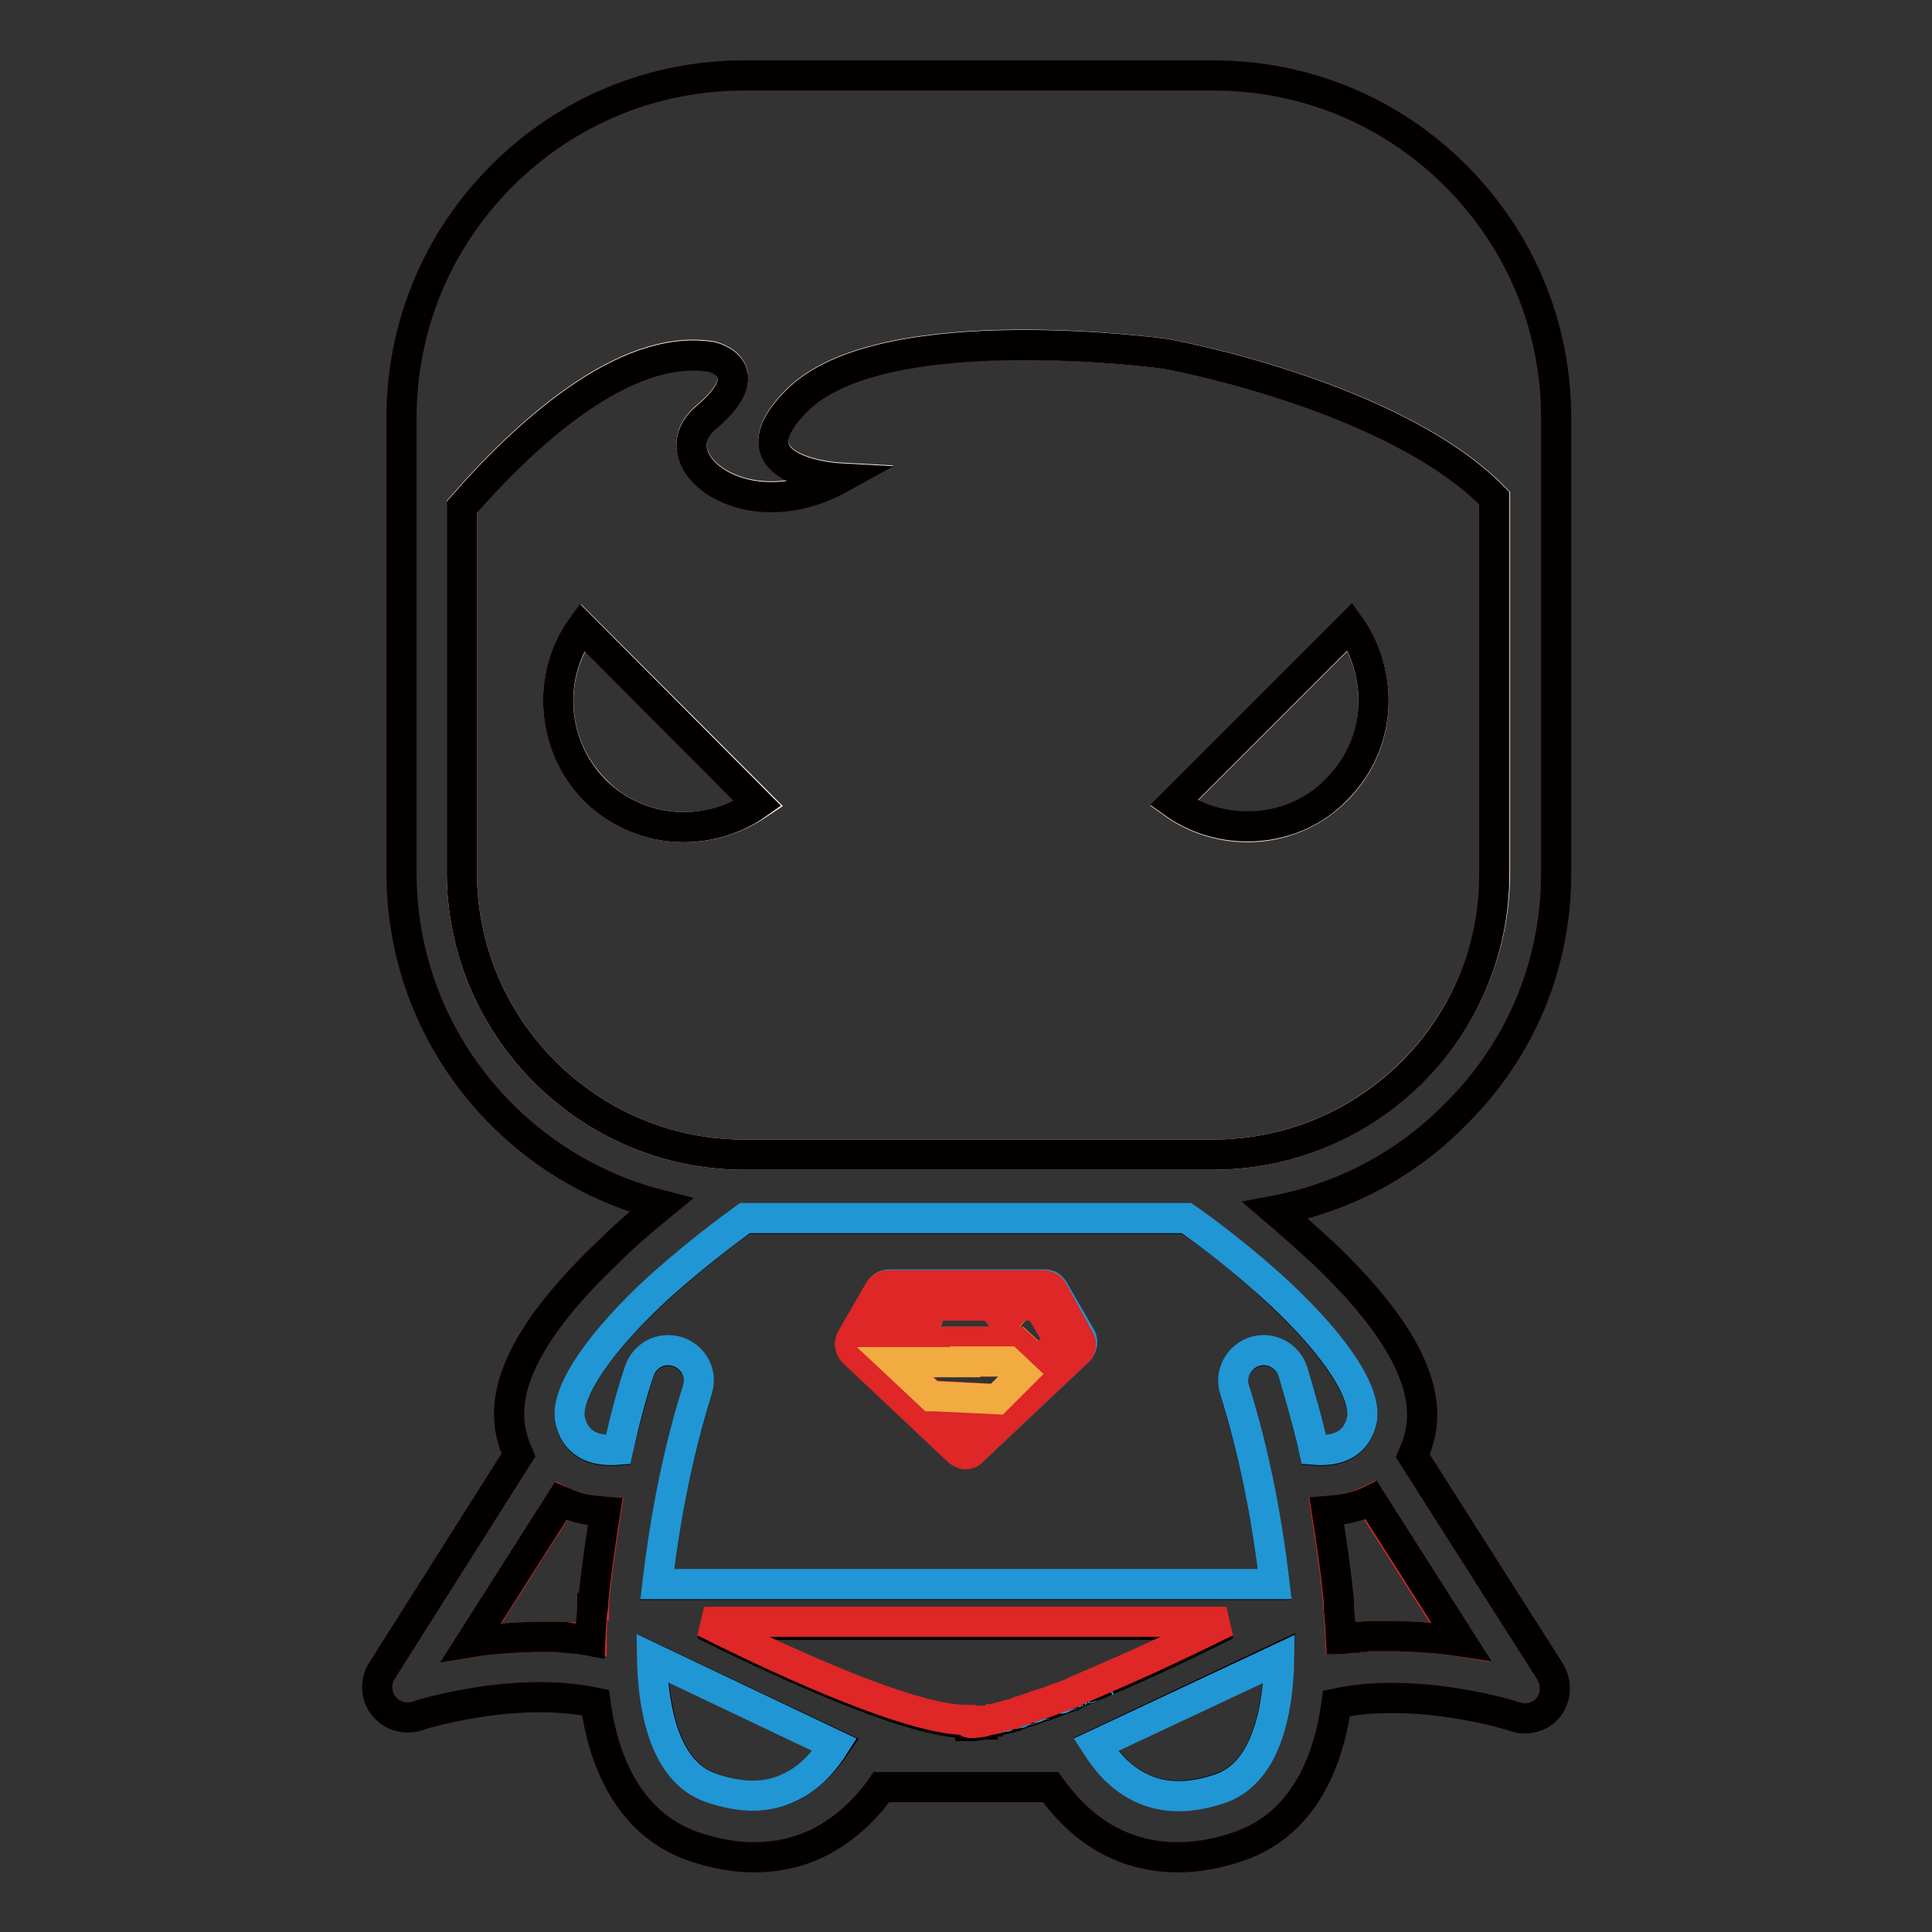
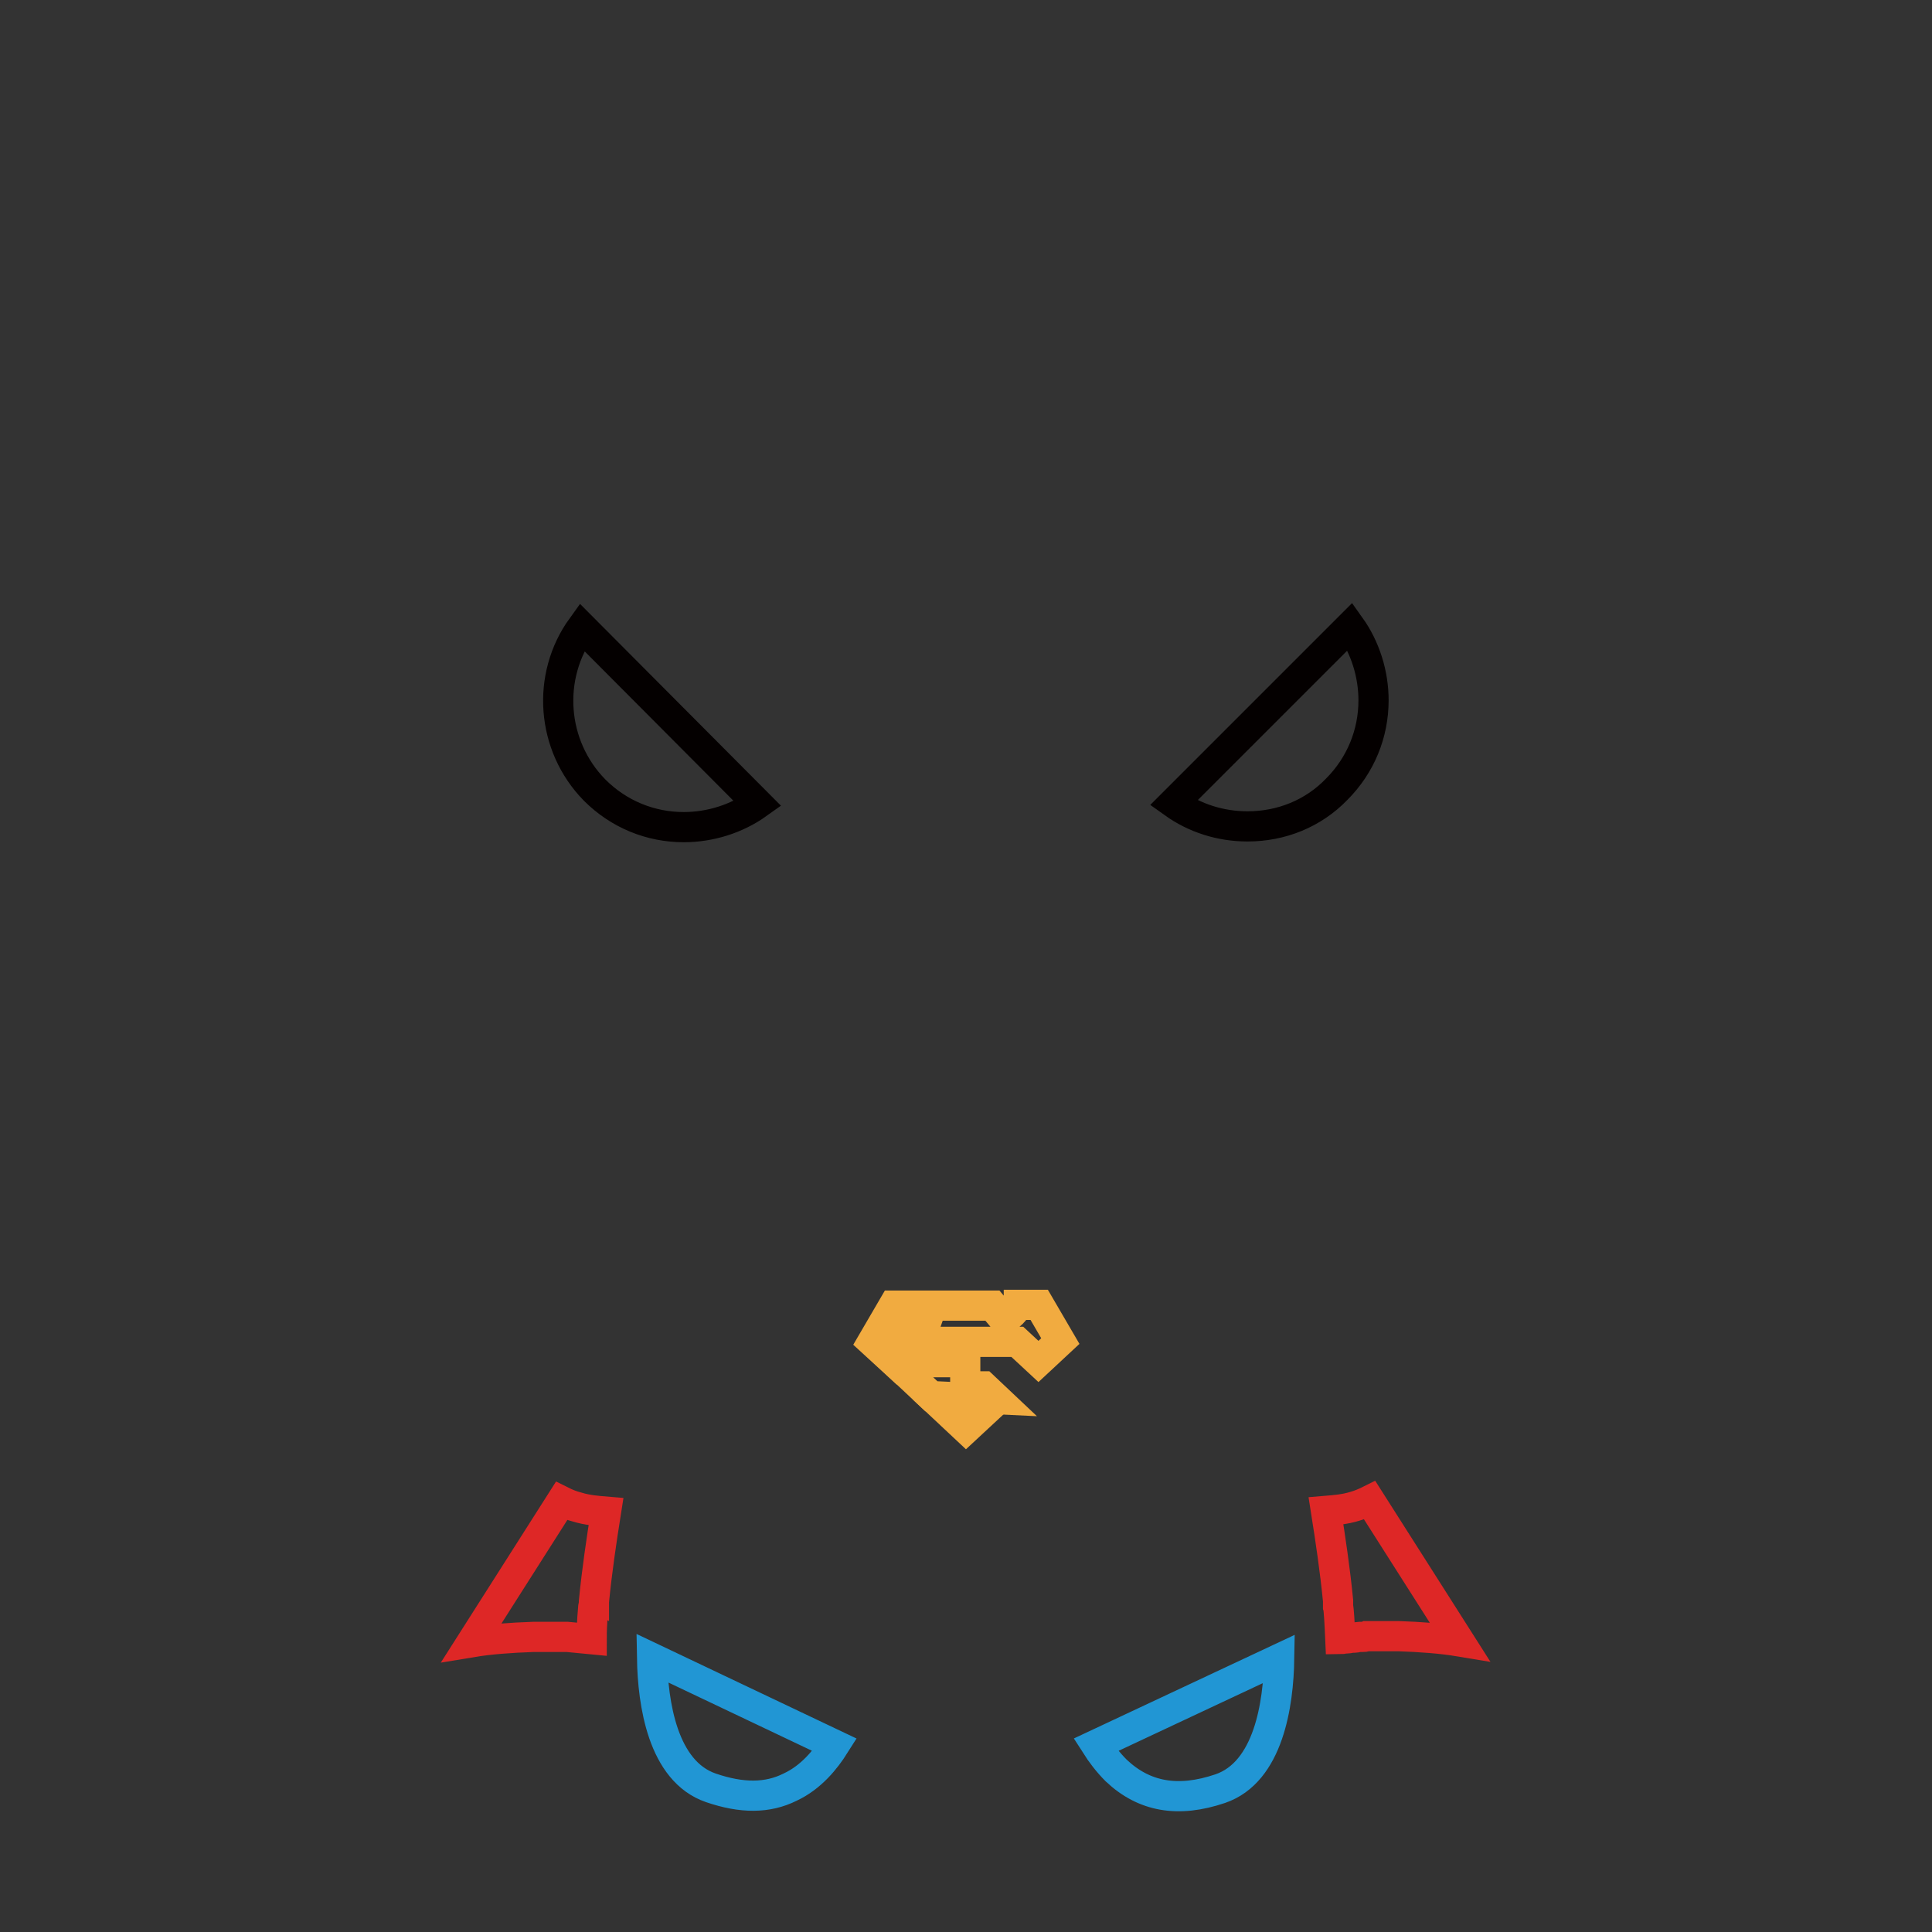
<svg xmlns="http://www.w3.org/2000/svg" version="1.1" x="0px" y="0px" viewBox="0 0 256 256" enable-background="new 0 0 256 256" xml:space="preserve">
  <rect x="0" y="0" width="256" height="256" fill="#333333" stroke="none" />
  <g>
    <path stroke-width="4" fill-opacity="0" stroke="#de2726" d="M78.6,213c0-0.1,0-0.2,0.1-0.2c0-0.2,0-0.4,0-0.6c0.4-4.1,1-8.1,1.6-11.9c-1.2-0.1-2.5-0.2-3.8-0.6 c-0.8-0.2-1.5-0.5-2.1-0.8l-11.9,18.7c2.4-0.4,5.2-0.6,8.1-0.7h2.2c0.2,0,0.4,0,0.6,0c0.2,0,0.3,0,0.5,0c0.2,0,0.3,0,0.5,0 c0.2,0,0.4,0,0.6,0c0.1,0,0.2,0,0.2,0c1.1,0.1,2.2,0.2,3.2,0.3C78.4,214.9,78.6,213.2,78.6,213z M179.5,199.6 c-1.3,0.4-2.6,0.5-3.8,0.6c0.6,3.8,1.2,7.8,1.6,11.9c0,0.3,0,0.6,0,0.8c0.1,0.3,0.2,2,0.3,4.3c0.2,0,0.5-0.1,0.7-0.1 c0.1,0,0.2,0,0.2,0c0.2,0,0.5-0.1,0.7-0.1c0.1,0,0.2,0,0.3,0c0.2,0,0.4-0.1,0.6-0.1c0.1,0,0.3,0,0.4,0c0.2,0,0.4,0,0.6-0.1 c0.2,0,0.3,0,0.5,0c0.2,0,0.4,0,0.5,0c0.2,0,0.4,0,0.5,0c0.2,0,0.3,0,0.5,0h2.2c2.9,0.1,5.7,0.3,8.1,0.7l-11.9-18.7 C180.9,199.1,180.2,199.4,179.5,199.6L179.5,199.6z" />
-     <path stroke-width="4" fill-opacity="0" stroke="#fdebd8" d="M198.1,66c-13.4-13.7-43.5-19.1-43.5-19.1S117,41.6,105.6,53c-9.5,9.5,5.7,10.3,5.7,10.3 c-12.7,7-24.3-2.5-17.8-8c7.7-6.5,0.8-8.1,0.8-8.1c-11.7-1.9-25,10.6-33.1,19.9v48.5c0,20.6,16.8,37.4,37.4,37.4h62.1 c20.6,0,37.4-16.8,37.4-37.4V66z M90.7,109.6c-4.5,0-8.7-1.7-11.8-4.9c-5.9-5.9-6.5-15.1-1.7-21.6l23.4,23.4 C97.6,108.5,94.2,109.6,90.7,109.6z M177.1,104.7c-3.2,3.2-7.4,4.9-11.8,4.9c-3.5,0-7-1.1-9.8-3.1l23.4-23.4c2,2.8,3.1,6.2,3.1,9.8 C182,97.3,180.3,101.5,177.1,104.7z" />
-     <path stroke-width="4" fill-opacity="0" stroke="#040000" d="M206.2,115.7V55.4c0-12.1-4.7-23.5-13.3-32.1c-8.6-8.6-20-13.3-32.1-13.3H98.6c-12.1,0-23.5,4.7-32.1,13.3 c-8.6,8.6-13.3,20-13.3,32.1v60.2c0,12.1,4.7,23.5,13.3,32.1c5.9,5.9,13.2,10,21.1,12c-2.2,1.8-4.7,3.9-7,6.2 c-10.4,9.9-14.6,18-12.7,24.7c0.2,0.8,0.5,1.5,0.8,2.2l-18.1,28.6c-0.9,1.4-0.8,3.3,0.2,4.6c1,1.3,2.8,1.9,4.4,1.4 c0.2-0.1,12.8-4.1,23.7-1.8c1,7.4,4.2,15.9,12.8,19c2.9,1,5.6,1.5,8.2,1.5c3,0,5.8-0.6,8.5-1.9c3.8-1.9,6.6-4.8,8.4-7.4h22.4 c1.9,2.6,4.6,5.6,8.4,7.4c2.7,1.3,5.5,1.9,8.5,1.9c2.6,0,5.4-0.5,8.2-1.5c8.6-3,11.8-11.5,12.8-18.9c10.8-2.3,23.6,1.7,23.7,1.8 c1.6,0.5,3.4,0,4.4-1.3c1-1.3,1.1-3.2,0.2-4.7l-18.2-28.6c0.3-0.7,0.6-1.4,0.8-2.2c1.9-6.7-2.3-14.8-12.7-24.7 c-2.2-2-4.3-3.9-6.3-5.6c8.9-1.7,17.2-6,23.7-12.6C201.5,139.2,206.2,127.8,206.2,115.7L206.2,115.7z M74.9,216.9 c-0.2,0-0.4,0-0.6,0c-0.1,0-0.3,0-0.5,0s-0.3,0-0.5,0c-0.2,0-0.4,0-0.6,0h-2.2c-2.9,0.1-5.7,0.3-8.1,0.7l11.9-18.7 c0.7,0.3,1.4,0.6,2.1,0.8c1.3,0.4,2.6,0.5,3.8,0.6c-0.6,3.8-1.2,7.8-1.6,11.9c0,0.2,0,0.4,0,0.6c0,0.1,0,0.2-0.1,0.2 c0,0.3-0.2,1.9-0.3,4.4c-1-0.2-2.1-0.3-3.2-0.4C75.1,216.9,75,216.9,74.9,216.9L74.9,216.9z M104.8,236.8c-3,1.5-6.5,1.5-10.5,0.1 c-6.4-2.2-7.7-11.2-7.8-17.2l24.3,11.5C109.5,233.1,107.5,235.5,104.8,236.8z M128,228.3c-7.1,0-23.2-7.3-34.7-13h69.2 c-4.8,2.4-10.4,5.1-15.9,7.4l-0.2,0.1c-0.7,0.3-1.4,0.6-2.1,0.9c-0.1,0-0.1,0.1-0.2,0.1l-1.2,0.5l-0.2,0.1 c-0.2,0.1-0.4,0.2-0.6,0.3c-0.1,0-0.2,0.1-0.2,0.1c-0.4,0.1-0.8,0.3-1.1,0.4c-0.1,0-0.2,0.1-0.3,0.1c-0.6,0.2-1.3,0.5-1.9,0.7 c-0.1,0-0.2,0.1-0.3,0.1c-0.3,0.1-0.7,0.2-1,0.3c-0.1,0-0.1,0.1-0.2,0.1c-0.2,0.1-0.4,0.1-0.6,0.2c-0.1,0-0.2,0.1-0.3,0.1 c-0.3,0.1-0.6,0.2-0.9,0.3c-0.1,0-0.2,0.1-0.3,0.1c-0.2,0.1-0.3,0.1-0.5,0.2c-0.1,0-0.2,0.1-0.2,0.1c-0.3,0.1-0.6,0.2-0.9,0.2 c-0.1,0-0.2,0.1-0.3,0.1c-0.3,0.1-0.6,0.1-0.9,0.2c-0.1,0-0.1,0-0.2,0.1c-0.2,0-0.3,0.1-0.5,0.1c-0.1,0-0.2,0-0.3,0.1 c-0.2,0.1-0.5,0.1-0.7,0.1c-0.1,0-0.2,0-0.2,0.1c-0.1,0-0.3,0.1-0.4,0.1c-0.1,0-0.2,0-0.2,0c-0.2,0-0.4,0.1-0.6,0.1 c-0.1,0-0.2,0-0.2,0c-0.1,0-0.2,0-0.3,0c-0.2,0-0.3,0-0.4,0C128.1,228.3,128,228.3,128,228.3L128,228.3z M161.7,236.9 c-5.6,1.9-10.1,1.2-13.8-2.4c-1.1-1.1-2-2.3-2.7-3.4l24.3-11.5C169.3,225.8,168.1,234.7,161.7,236.9z M185.4,216.8h-2.2 c-0.2,0-0.3,0-0.5,0c-0.2,0-0.4,0-0.5,0c-0.2,0-0.4,0-0.5,0s-0.3,0-0.5,0c-0.2,0-0.4,0-0.6,0.1c-0.1,0-0.3,0-0.4,0 c-0.2,0-0.4,0-0.6,0.1c-0.1,0-0.2,0-0.3,0c-0.2,0-0.5,0.1-0.7,0.1c-0.1,0-0.2,0-0.2,0c-0.2,0-0.5,0.1-0.7,0.1 c-0.1-2.4-0.3-4-0.3-4.3c0-0.3,0-0.6,0-0.8c-0.4-4.1-1-8.1-1.6-11.9c1.2-0.1,2.5-0.2,3.8-0.6c0.8-0.2,1.5-0.5,2.1-0.8l11.9,18.7 C191,217.1,188.3,216.9,185.4,216.8L185.4,216.8z M169.9,171.8c7.5,7.1,11.4,13.4,10.5,16.7c-0.9,3.4-3.8,3.9-6.3,3.7 c-0.8-3.6-1.7-7.1-2.8-10.4c-0.7-2.1-2.9-3.3-5.1-2.6c-2.1,0.7-3.3,2.9-2.6,5.1c2.4,7.6,4.2,16.3,5.3,25.7H87.1 c1.1-9.4,2.9-18.1,5.3-25.7c0.7-2.1-0.5-4.4-2.6-5.1c-2.1-0.7-4.4,0.5-5.1,2.6c-1,3.3-2,6.8-2.8,10.4c-2.5,0.2-5.4-0.3-6.3-3.7 c-0.9-3.3,3-9.6,10.4-16.6c5.1-4.8,10.5-8.9,12.7-10.4h58.5C159.4,162.9,164.8,166.9,169.9,171.8z M160.7,153H98.6 c-20.6,0-37.4-16.8-37.4-37.4V67.2c8.1-9.3,21.4-21.8,33.1-19.9c0,0,6.9,1.6-0.8,8.1c-6.5,5.5,5.1,15,17.8,8c0,0-15.2-0.8-5.7-10.3 c11.3-11.4,48.9-6.2,48.9-6.2s30.1,5.4,43.5,19.1v49.7C198.1,136.3,181.3,153,160.7,153L160.7,153z" />
-     <path stroke-width="4" fill-opacity="0" stroke="#2196d4" d="M157.2,161.4H98.7c-2.2,1.6-7.6,5.6-12.7,10.4c-7.4,7.1-11.3,13.3-10.4,16.6c0.9,3.4,3.8,3.9,6.3,3.7 c0.8-3.6,1.7-7.1,2.8-10.4c0.7-2.1,2.9-3.3,5.1-2.6c2.1,0.7,3.3,2.9,2.6,5.1c-2.4,7.6-4.2,16.3-5.3,25.7h81.8 c-1.1-9.4-2.9-18.1-5.3-25.7c-0.7-2.1,0.5-4.4,2.6-5.1c2.1-0.7,4.4,0.5,5.1,2.6c1,3.3,2,6.8,2.8,10.4c2.5,0.2,5.4-0.3,6.3-3.7 c0.9-3.4-3-9.6-10.5-16.7C164.8,166.9,159.4,162.9,157.2,161.4L157.2,161.4z M142.9,179l-14,13.2c-0.3,0.2-0.6,0.4-0.9,0.4 c-0.3,0-0.7-0.1-0.9-0.4l-14-13.2c-0.5-0.4-0.6-1.1-0.2-1.7l3.7-6.4c0.2-0.4,0.7-0.7,1.2-0.7h20.6c0.5,0,0.9,0.2,1.2,0.7l3.7,6.4 C143.5,177.9,143.4,178.5,142.9,179L142.9,179z M130,228.1c-0.1,0-0.2,0-0.2,0C129.8,228.1,129.9,228.1,130,228.1z M128.6,228.3 c-0.2,0-0.3,0-0.4,0C128.3,228.3,128.4,228.3,128.6,228.3z M134.6,227.1c-0.1,0-0.2,0.1-0.2,0.1 C134.4,227.2,134.5,227.1,134.6,227.1z M135.4,226.9c-0.1,0-0.2,0.1-0.3,0.1C135.2,226.9,135.3,226.9,135.4,226.9z M129.2,228.2 c-0.1,0-0.2,0-0.2,0C129,228.2,129.1,228.2,129.2,228.2z M131.7,227.8c-0.1,0-0.2,0-0.3,0.1C131.5,227.8,131.6,227.8,131.7,227.8z  M142.9,224.2l-0.2,0.1C142.8,224.2,142.9,224.2,142.9,224.2z M146.7,222.7l-0.2,0.1L146.7,222.7z M144.4,223.6 c-0.1,0-0.1,0.1-0.2,0.1C144.3,223.7,144.3,223.6,144.4,223.6z M130.7,228c-0.1,0-0.2,0-0.2,0.1C130.5,228,130.6,228,130.7,228z  M133.5,227.4c-0.1,0-0.2,0.1-0.3,0.1C133.3,227.4,133.3,227.4,133.5,227.4z M137.3,226.2c-0.1,0-0.1,0.1-0.2,0.1 C137.2,226.3,137.2,226.3,137.3,226.2z M138.6,225.8c-0.1,0-0.2,0.1-0.3,0.1C138.4,225.9,138.5,225.8,138.6,225.8z M140.8,225 c-0.1,0-0.2,0.1-0.3,0.1C140.6,225.1,140.7,225.1,140.8,225z M132.3,227.7c-0.1,0-0.1,0-0.2,0.1 C132.2,227.7,132.2,227.7,132.3,227.7z M142.1,224.5c-0.1,0-0.2,0.1-0.2,0.1C142,224.6,142.1,224.5,142.1,224.5z M136.5,226.5 c-0.1,0-0.2,0.1-0.3,0.1C136.4,226.6,136.4,226.5,136.5,226.5z" />
-     <path stroke-width="4" fill-opacity="0" stroke="#de2726" d="M128.6,228.3c0.1,0,0.2,0,0.3,0c0.1,0,0.2,0,0.2,0c0.2,0,0.4-0.1,0.6-0.1c0.1,0,0.2,0,0.2,0 c0.1,0,0.3,0,0.4-0.1c0.1,0,0.2,0,0.2-0.1c0.2,0,0.5-0.1,0.7-0.1c0.1,0,0.2,0,0.3-0.1c0.2,0,0.3-0.1,0.5-0.1c0.1,0,0.1,0,0.2-0.1 c0.3-0.1,0.6-0.1,0.9-0.2c0.1,0,0.2-0.1,0.3-0.1c0.3-0.1,0.6-0.2,0.9-0.2c0.1,0,0.2-0.1,0.2-0.1c0.2-0.1,0.3-0.1,0.5-0.2 c0.1,0,0.2-0.1,0.3-0.1c0.3-0.1,0.6-0.2,0.9-0.3c0.1,0,0.2-0.1,0.3-0.1c0.2-0.1,0.4-0.1,0.6-0.2c0.1,0,0.1-0.1,0.2-0.1 c0.3-0.1,0.7-0.2,1-0.3c0.1,0,0.2-0.1,0.3-0.1c0.6-0.2,1.2-0.5,1.9-0.7c0.1,0,0.2-0.1,0.3-0.1c0.4-0.1,0.7-0.3,1.1-0.4 c0.1,0,0.2-0.1,0.2-0.1c0.2-0.1,0.4-0.2,0.6-0.3l0.2-0.1l1.2-0.5c0.1,0,0.1-0.1,0.2-0.1c0.7-0.3,1.4-0.6,2.1-0.9l0.2-0.1 c5.4-2.3,11-5,15.9-7.4H93.3c11.5,5.8,27.6,13,34.7,13h0.1C128.3,228.3,128.4,228.3,128.6,228.3L128.6,228.3z" />
    <path stroke-width="4" fill-opacity="0" stroke="#040000" d="M155.5,106.4c2.8,2,6.2,3.1,9.8,3.1c4.5,0,8.7-1.7,11.8-4.9c3.2-3.2,4.9-7.4,4.9-11.8c0-3.5-1.1-7-3.1-9.8 L155.5,106.4z M78.8,104.7c3.2,3.2,7.4,4.9,11.8,4.9c3.5,0,7-1.1,9.8-3.1L77.1,83.1C72.4,89.6,73,98.8,78.8,104.7z" />
    <path stroke-width="4" fill-opacity="0" stroke="#f1ab40" d="M118.4,173l-2.8,4.8l2.4,2.2l2.6-7H118.4z M128,189.3l1.4-1.3l-3-0.2L128,189.3z M135,173L135,173l-0.9,1 l-1,0.9l-1.6-1.9h-8l-1.7,4.8h13l2.8,2.6l2.9-2.7l-2.8-4.8H135z" />
-     <path stroke-width="4" fill-opacity="0" stroke="#de2726" d="M139.5,171c-0.2-0.4-0.7-0.7-1.2-0.7h-20.6c-0.5,0-0.9,0.2-1.2,0.7l-3.7,6.4c-0.3,0.5-0.2,1.2,0.2,1.7 l14,13.2c0.3,0.2,0.6,0.4,0.9,0.4s0.7-0.1,0.9-0.4l14-13.2c0.5-0.4,0.6-1.1,0.2-1.7L139.5,171L139.5,171z M115.7,177.8l2.8-4.8h2.1 l-2.6,7L115.7,177.8z M128,189.3l-1.6-1.5l3,0.2L128,189.3z M132.1,185.4l-8.4-0.5l-0.3,0l-4.8-4.5h15l1.8,1.7L132.1,185.4 L132.1,185.4z M137.5,180.4l-2.8-2.6h-13l1.8-4.8h7.9l1.6,1.9l1-0.9l1-0.9L135,173h2.6l2.8,4.8L137.5,180.4L137.5,180.4z" />
-     <path stroke-width="4" fill-opacity="0" stroke="#f1ab40" d="M127.9,180.5h-9.3l4.8,4.5l0.3,0l8.4,0.4l3.3-3.3l-1.8-1.7H127.9z" />
+     <path stroke-width="4" fill-opacity="0" stroke="#f1ab40" d="M127.9,180.5h-9.3l4.8,4.5l0.3,0l8.4,0.4l-1.8-1.7H127.9z" />
    <path stroke-width="4" fill-opacity="0" stroke="#2196d4" d="M86.4,219.7c0.1,6,1.4,15,7.8,17.2c4.1,1.4,7.5,1.4,10.5-0.1c2.8-1.3,4.7-3.7,5.9-5.6L86.4,219.7z  M145.2,231.2c0.7,1.1,1.6,2.3,2.7,3.4c3.7,3.5,8.2,4.3,13.8,2.4c6.4-2.2,7.7-11.2,7.8-17.2L145.2,231.2z" />
  </g>
</svg>